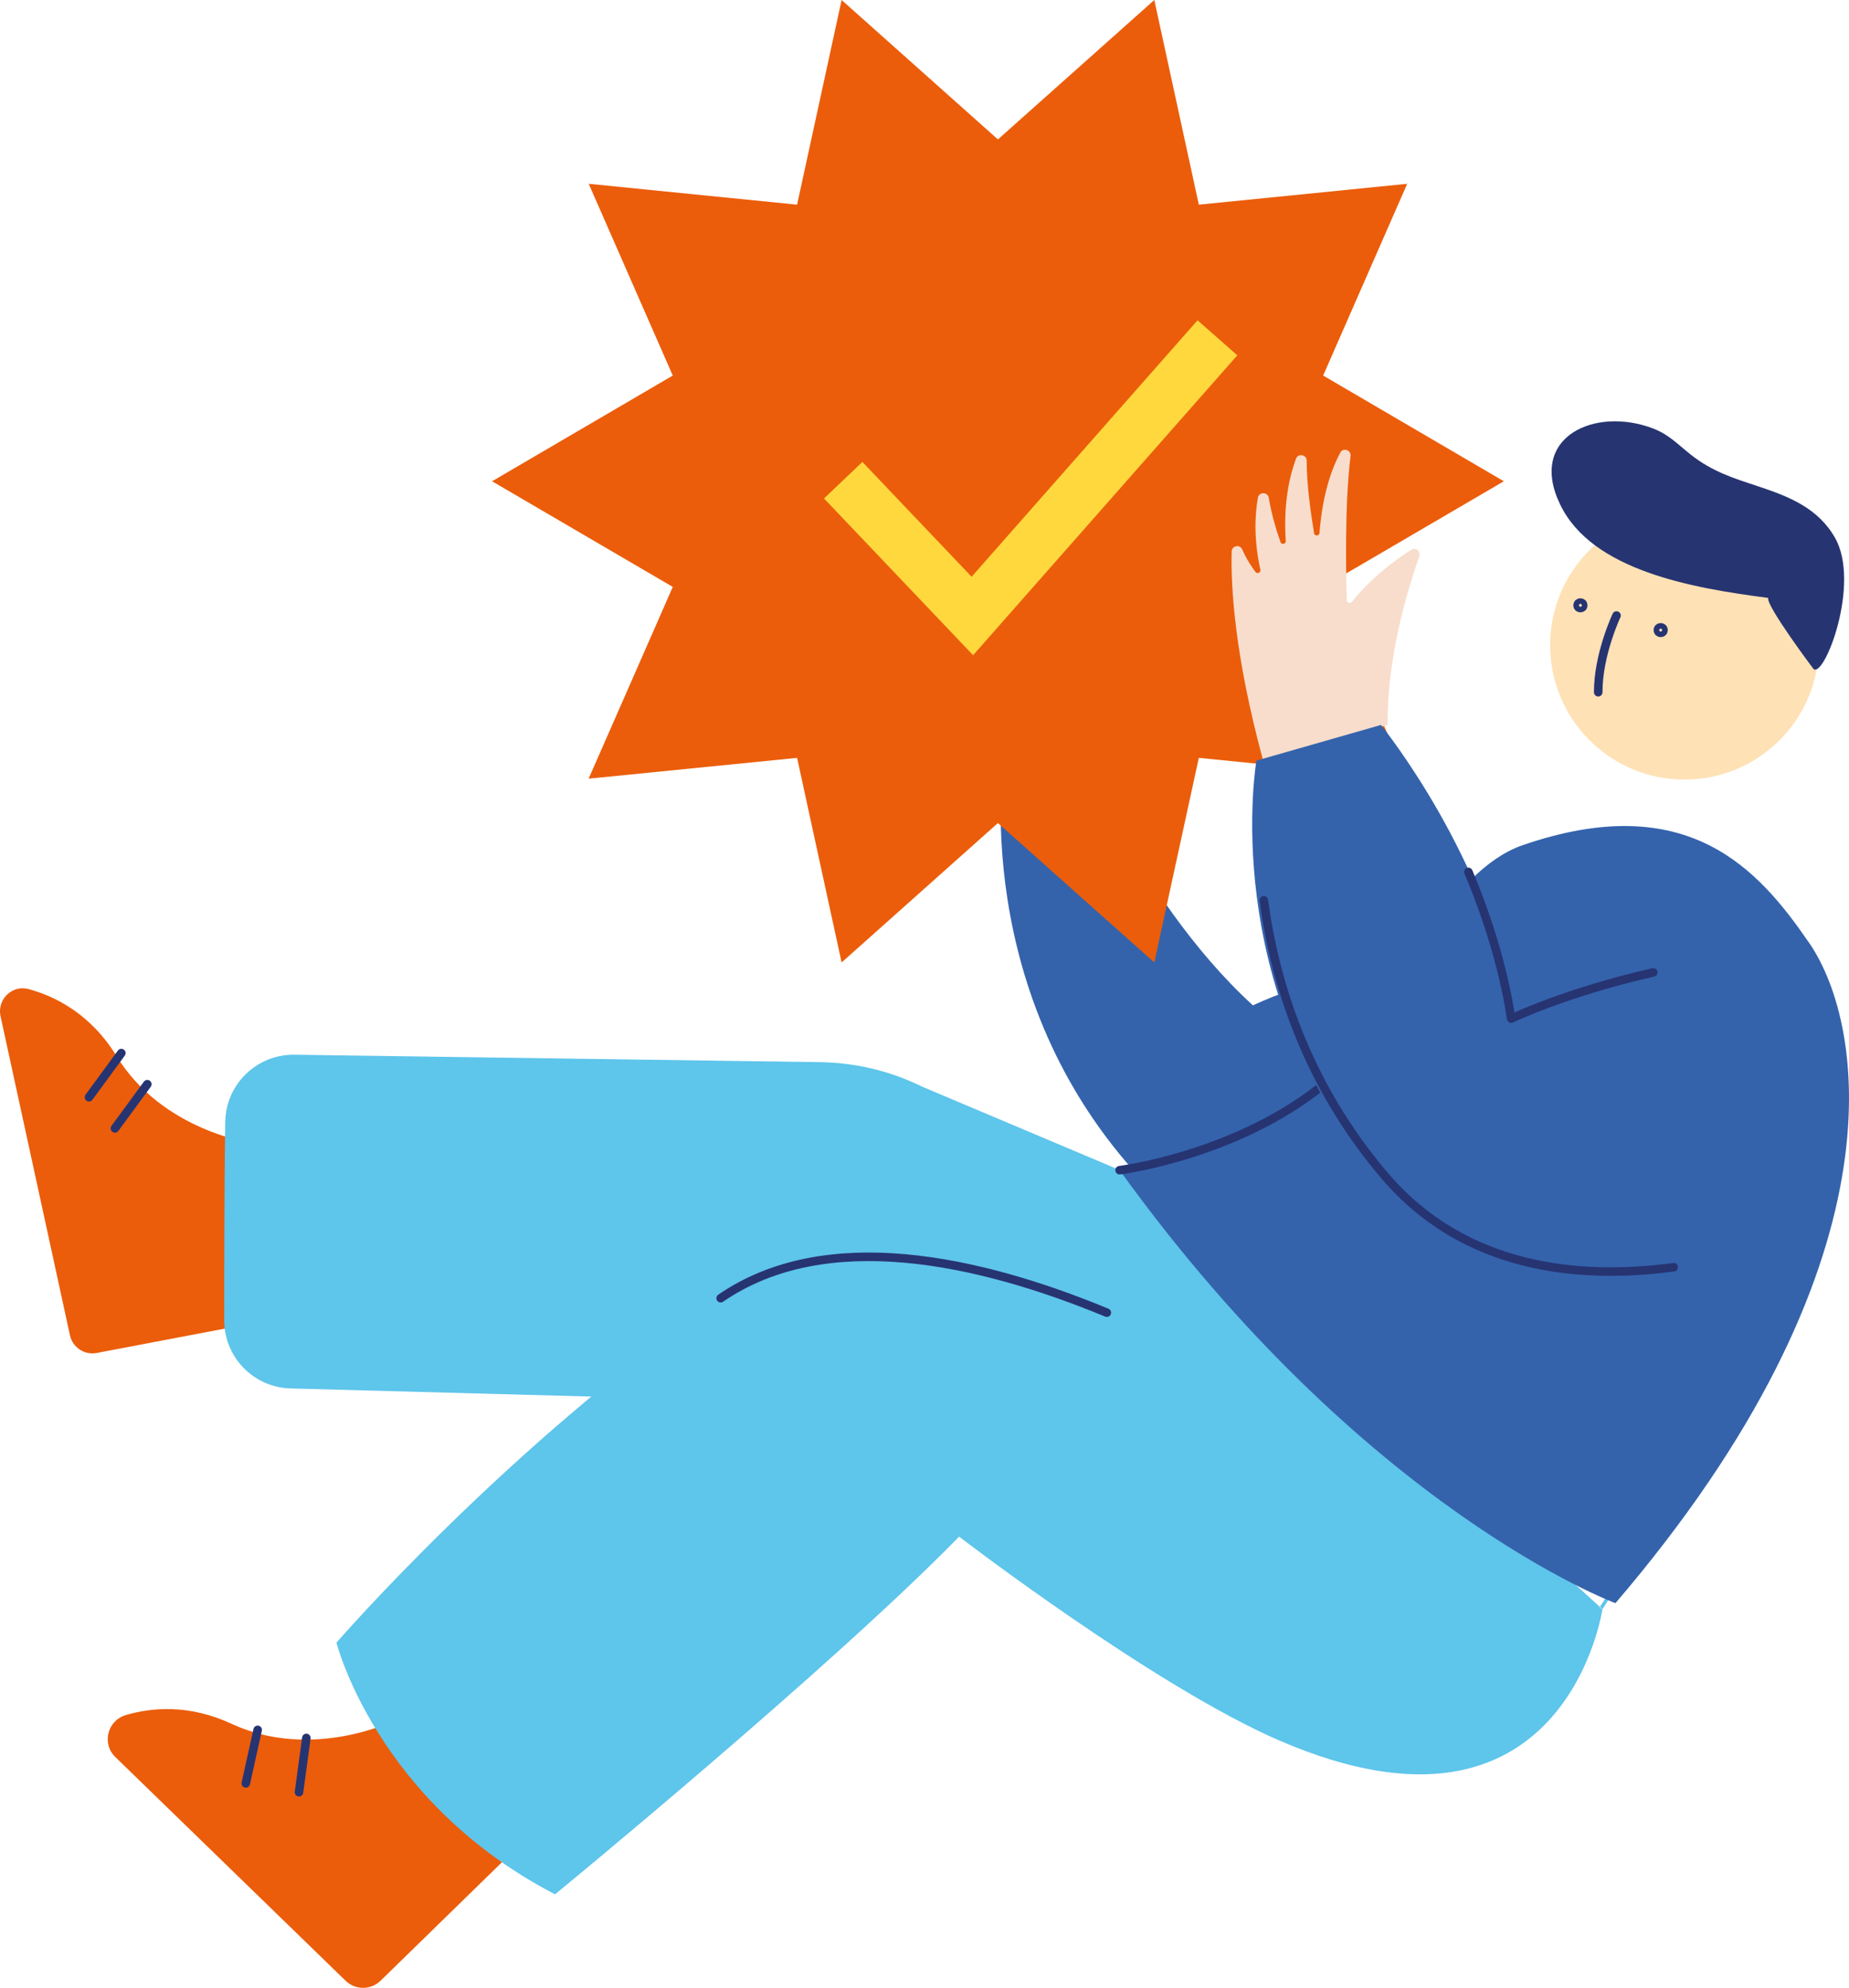
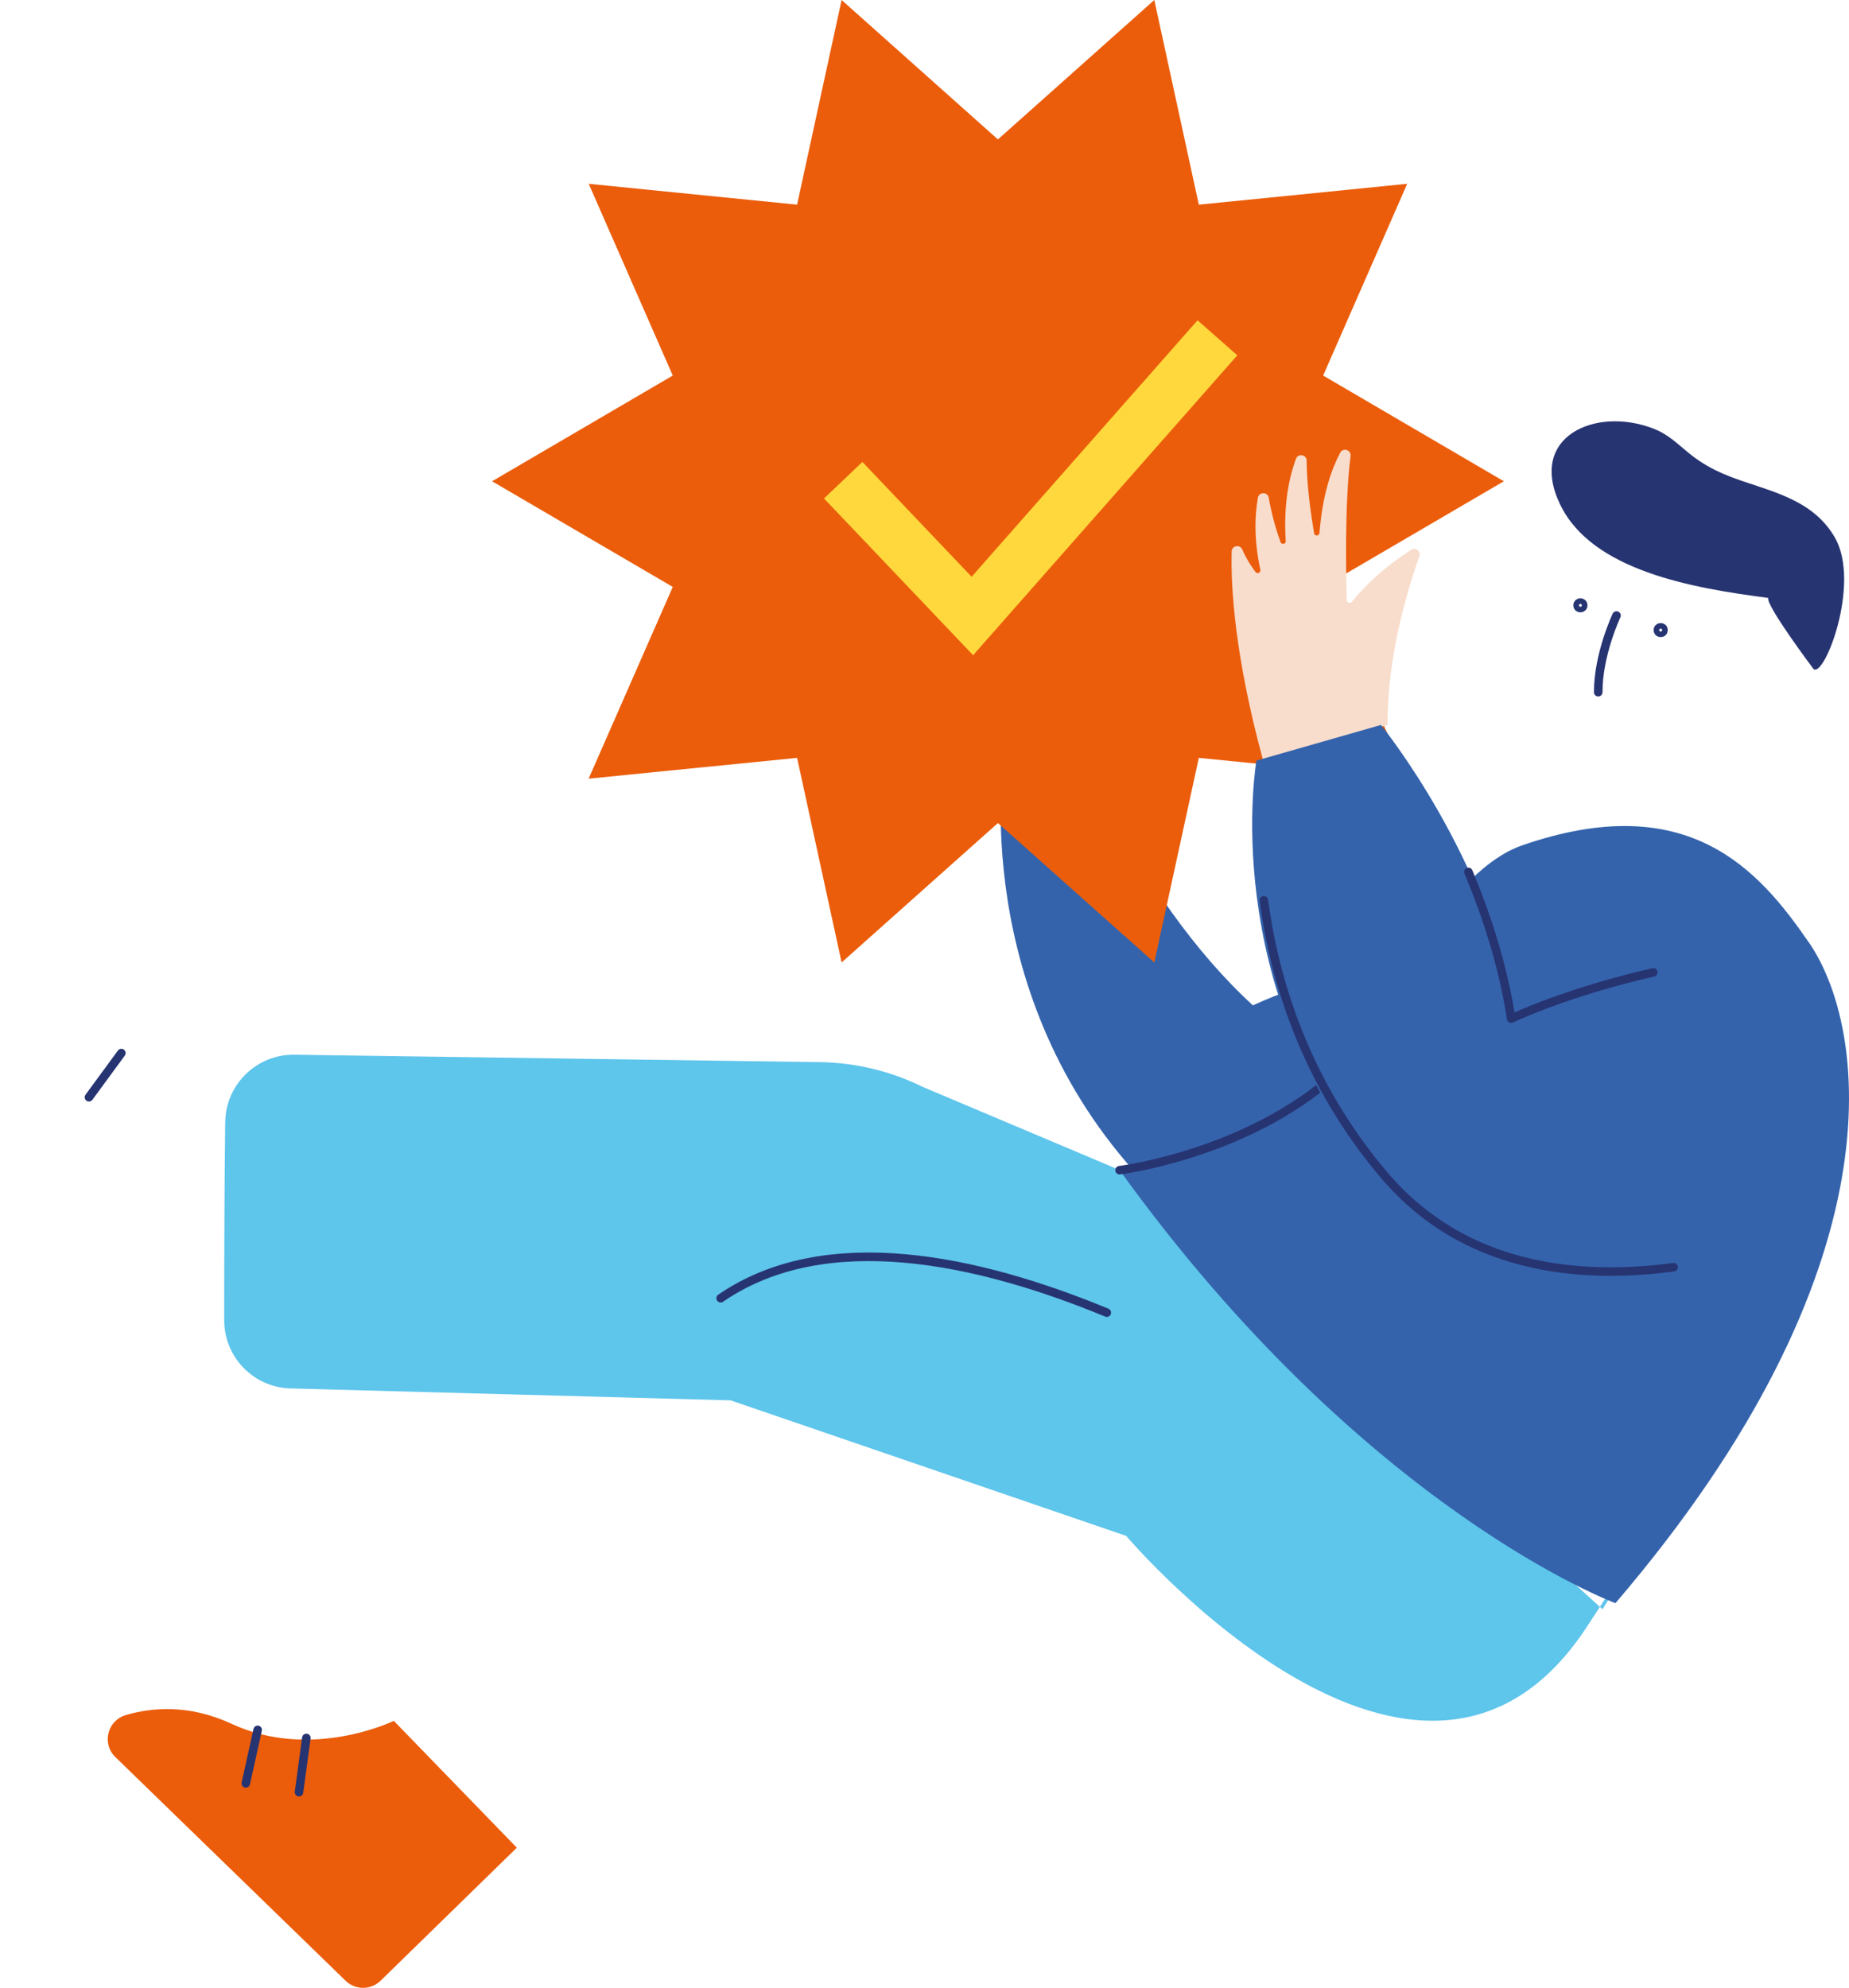
<svg xmlns="http://www.w3.org/2000/svg" id="Capa_1" viewBox="0 0 279.15 300.12">
  <defs>
    <style>.cls-1{fill:#3463ac;}.cls-2{fill:#eb5d0b;}.cls-3{fill:#5ec5eb;}.cls-4{fill:#fee1b5;}.cls-5{stroke:#273472;stroke-linecap:round;stroke-linejoin:round;stroke-width:1.29px;}.cls-5,.cls-6{fill:none;}.cls-6{stroke:#ffd83d;stroke-miterlimit:10;stroke-width:8px;}.cls-7{fill:#273472;}.cls-8{fill:#f8ddcc;}</style>
  </defs>
-   <path class="cls-2" d="m38.25,172.62s-13.68-1.79-20.66-13.18c-3.93-6.41-9.31-9.04-13.27-10.11-2.49-.68-4.79,1.57-4.24,4.09l10.48,48.18c.4,1.83,2.19,3.02,4.03,2.67l28.55-5.43-4.89-26.21Z" />
  <line class="cls-5" x1="13.43" y1="165.66" x2="18.32" y2="158.99" />
-   <line class="cls-5" x1="17.35" y1="170.36" x2="22.24" y2="163.69" />
  <path class="cls-3" d="m34,169.39c-.12,8.76-.15,21.26-.15,29.94,0,5.58,4.44,10.14,10.01,10.29l66.44,1.8,59.72,20.46s44.42,52.41,69.64,13.6c25.21-38.8,2.27-2.52,2.27-2.52l-72.89-66.31-29.8-12.58c-4.8-2.37-10.07-3.63-15.43-3.71-17.76-.25-59.98-.85-79.36-1.12-5.68-.08-10.36,4.46-10.44,10.14Z" />
  <path class="cls-2" d="m59.45,259.81s-12.39,6.07-24.5.44c-6.41-2.98-12.06-2.46-15.94-1.32-2.79.82-3.69,4.31-1.6,6.34l34.77,33.78c1.47,1.43,3.8,1.42,5.27,0l20.58-20.09-18.56-19.14Z" />
  <line class="cls-5" x1="45.14" y1="270.58" x2="46.25" y2="262.39" />
  <line class="cls-5" x1="37.11" y1="269.25" x2="38.9" y2="261.17" />
-   <path class="cls-3" d="m144.8,232s29.47,22.63,48.42,30.81c43.08,18.59,48.7-19.84,48.7-19.84l-39.17-25.41s-61.77-43.69-93.95-21.56c-32,22-58,52-58,52,0,0,6,24,33,38,0,0,41.62-34.14,61-54Z" />
  <path class="cls-1" d="m151.7,112.83l9.11-4.83s10,27,28.35,43.79c0,0,30.21-14.58,67.17-8.84,0,0,2.65,18.76-14.25,37.18-14.82,16.16-1.44,1.29-1.44,1.29,0,0-46.1,22.69-70.49-5.82s-18.44-62.77-18.44-62.77Z" />
  <path class="cls-1" d="m273.13,142.35c-7.61-11.09-18.32-23.35-43.27-14.74-11.17,3.86-19.04,22.26-19.04,22.26-10.55,22.93-41.79,26.79-41.79,26.79,37.05,51.42,74.86,65.38,74.86,65.38,43.47-50.79,37.91-87.05,29.24-99.7Z" />
  <path class="cls-5" d="m210.82,149.88c-10.55,22.93-41.79,26.79-41.79,26.79" />
  <path class="cls-5" d="m167.1,198.18c-19.32-7.98-42.42-13.1-58.3-2.18" />
-   <circle class="cls-4" cx="254.32" cy="97.41" r="20.29" />
  <path class="cls-5" d="m244.05,92.93s-2.78,5.89-2.76,11.58" />
  <circle class="cls-5" cx="250.72" cy="95.13" r=".42" />
  <circle class="cls-5" cx="238.6" cy="91.39" r=".42" />
  <path class="cls-7" d="m235.55,76.18c4.81,9.99,19.97,12.61,31.4,14.09-.35,1.15,6.79,10.68,6.84,10.73,1.64,1.41,7.16-12.89,3.26-19.78-2.55-4.51-6.94-6.25-11.63-7.8-3.8-1.26-6.92-2.22-10.17-4.79-1.93-1.53-3.28-3.01-5.63-3.92-8.76-3.39-19.02,1.21-14.08,11.46Z" />
  <polygon class="cls-2" points="227.04 72.66 199.76 88.61 212.45 117.56 180.99 114.42 174.27 145.31 150.66 124.26 127.06 145.31 120.34 114.42 88.87 117.56 101.57 88.61 74.29 72.66 101.57 56.7 88.88 27.75 120.34 30.9 127.06 0 150.66 21.05 174.27 0 180.99 30.9 212.45 27.75 199.76 56.7 227.04 72.66" />
  <path class="cls-8" d="m194.11,81.67c-.36-5.68.56-9.76,1.55-12.41.32-.87,1.61-.63,1.61.29,0,3.57.62,7.93,1.12,10.95.08.48.78.44.82-.04.45-5.88,1.87-9.75,3.13-12.12.43-.81,1.67-.41,1.56.5-.92,7.3-.68,18.15-.57,21.76.01.41.52.57.78.26,2.97-3.72,6.69-6.42,8.94-7.85.67-.43,1.49.24,1.23.98-3.85,11.02-4.83,19.54-4.79,25.46l-18.79,5.38c-4.3-15.83-4.89-26.17-4.75-31.57.02-.89,1.24-1.12,1.6-.3.64,1.46,1.4,2.61,2,3.4.27.35.83.09.73-.35-1-4.59-.83-8.27-.37-10.86.16-.92,1.49-.91,1.64.01.42,2.53,1.15,4.93,1.77,6.68.16.45.83.31.8-.17Z" />
  <path class="cls-1" d="m189.7,114.83l18.79-5.38s16.61,20.41,20.31,44.54c0,0,15-9,42-11l3,42s-41.27,21.11-65.67-7.4-18.44-62.77-18.44-62.77Z" />
  <path class="cls-5" d="m221.69,131.64c2.75,6.55,5.22,14.14,6.46,22.15,0,0,8.27-3.99,21.45-6.98" />
  <path class="cls-5" d="m252.68,191.32c-14.4,1.93-31.58.26-43.55-13.72-12.06-14.1-16.71-29.61-18.32-41.68" />
  <polyline class="cls-6" points="127.3 72.5 146.8 93 183.8 51" />
</svg>